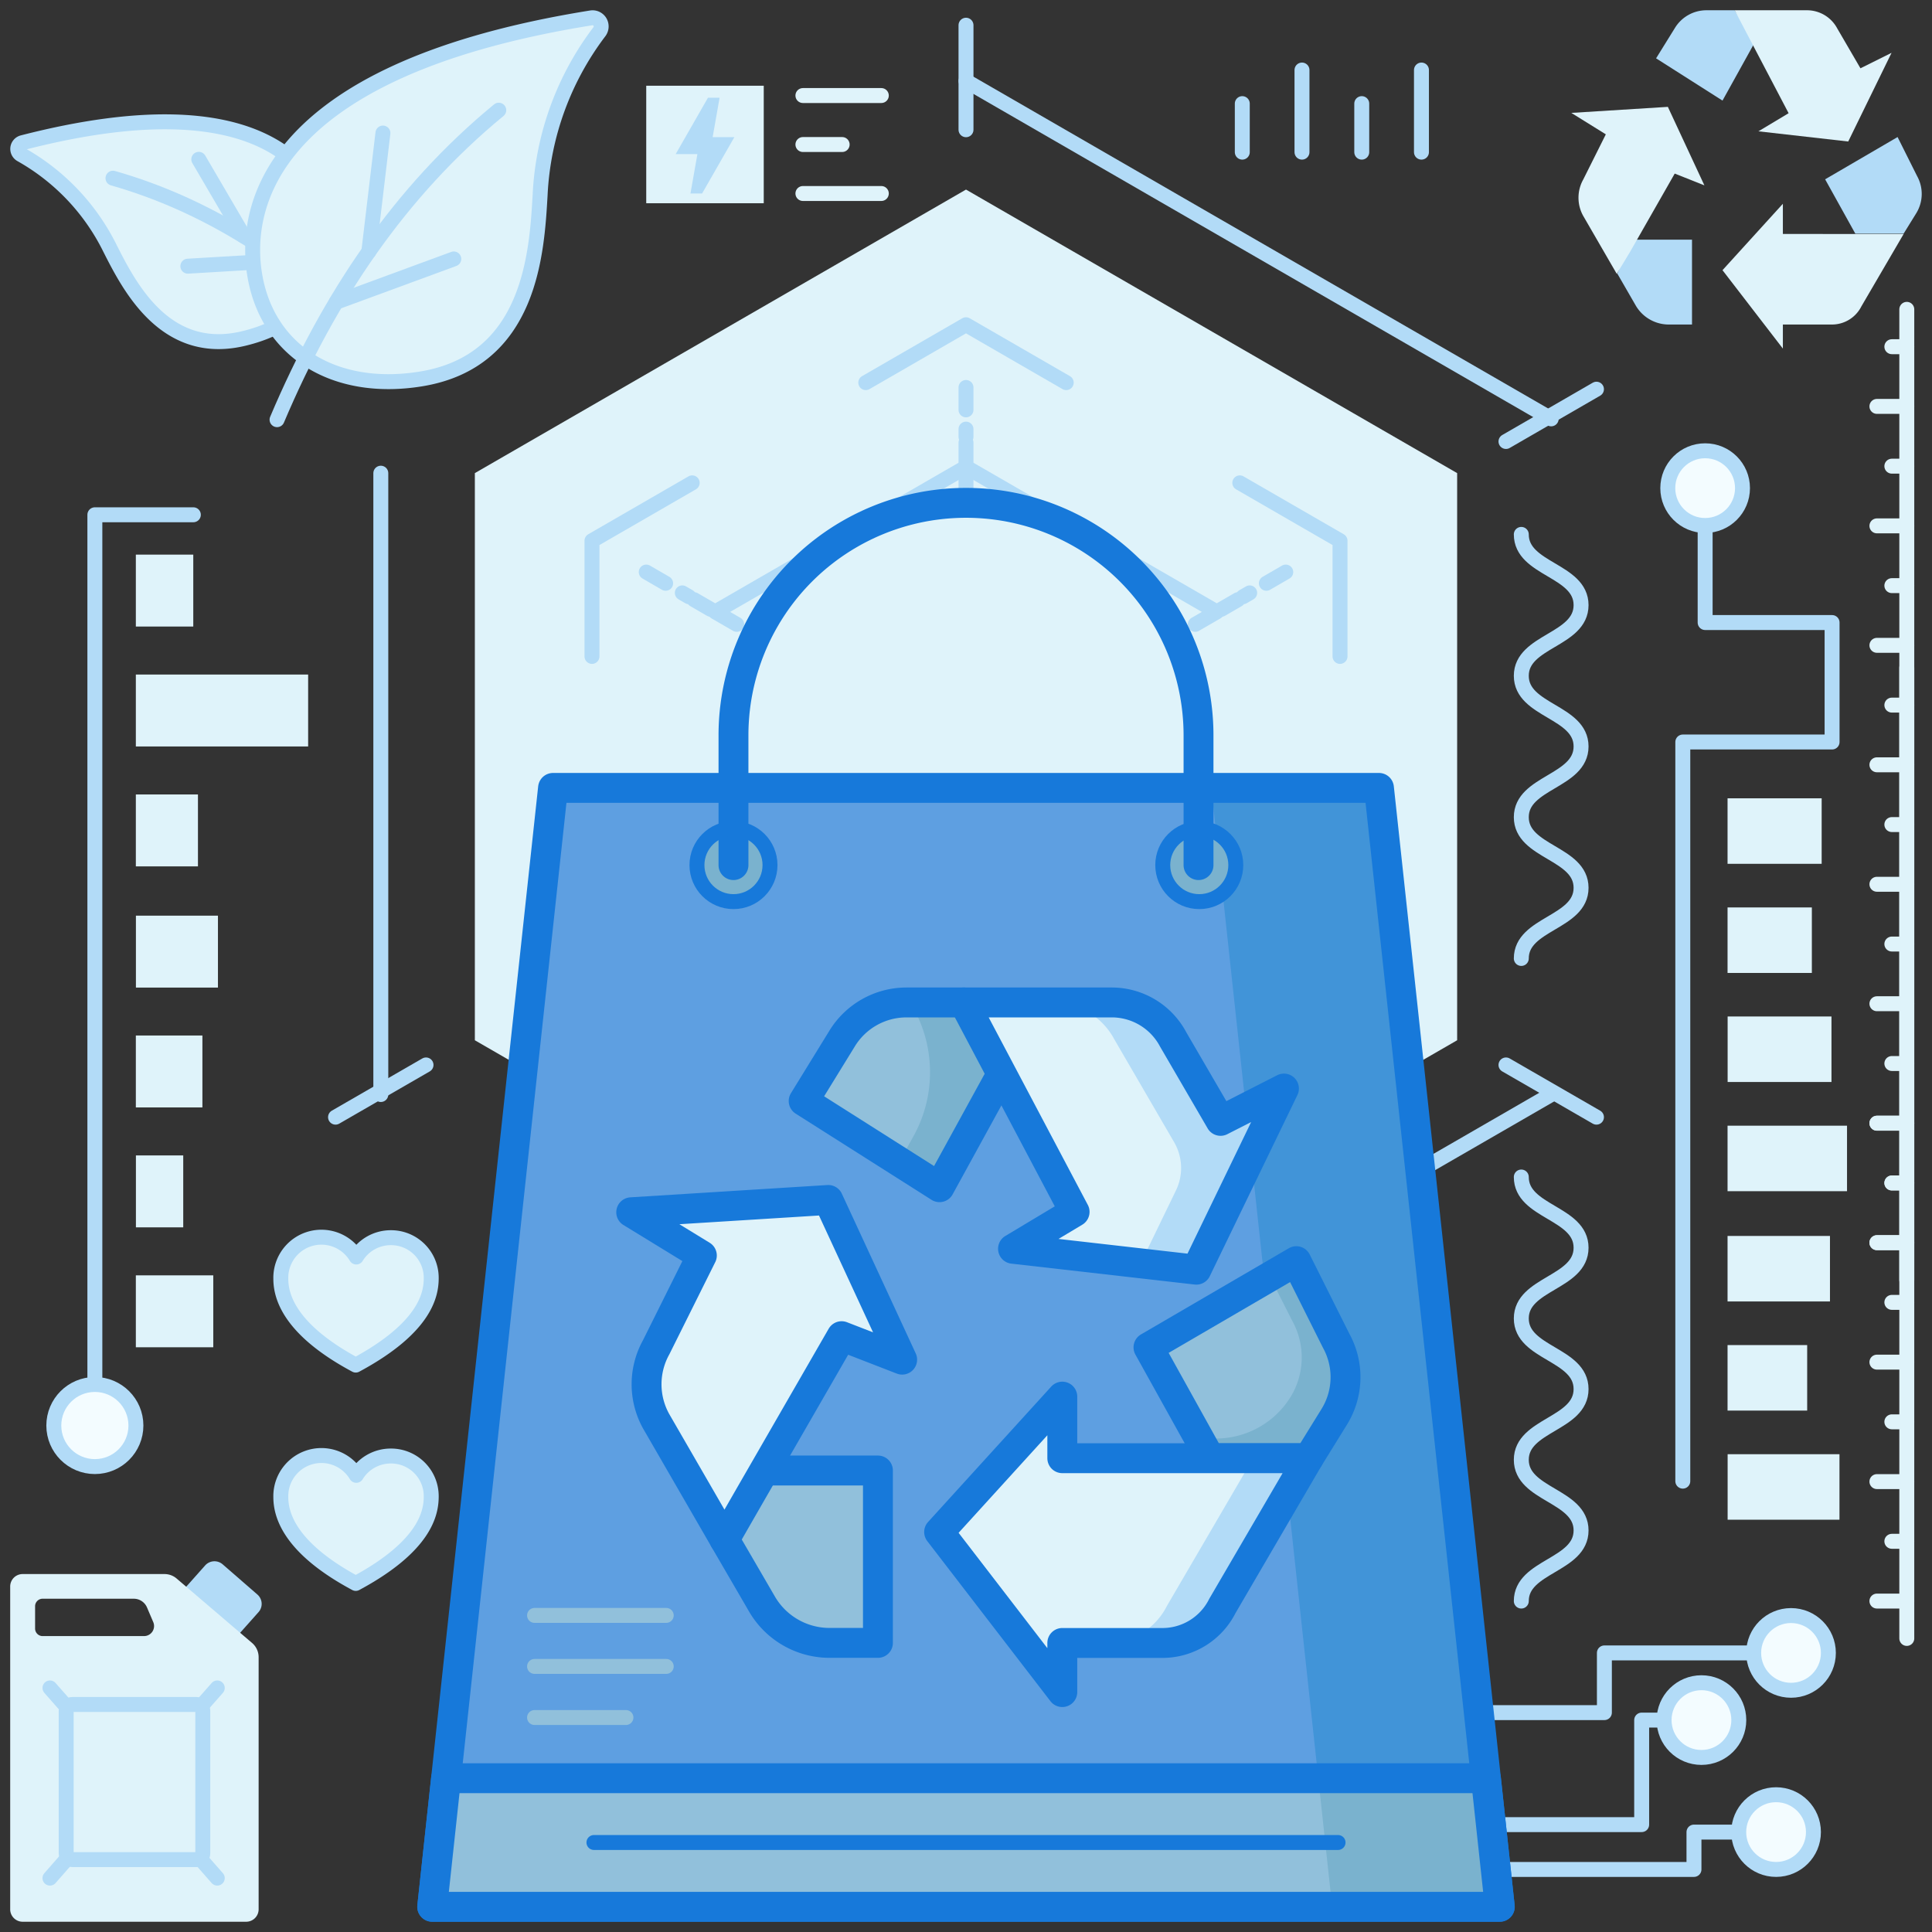
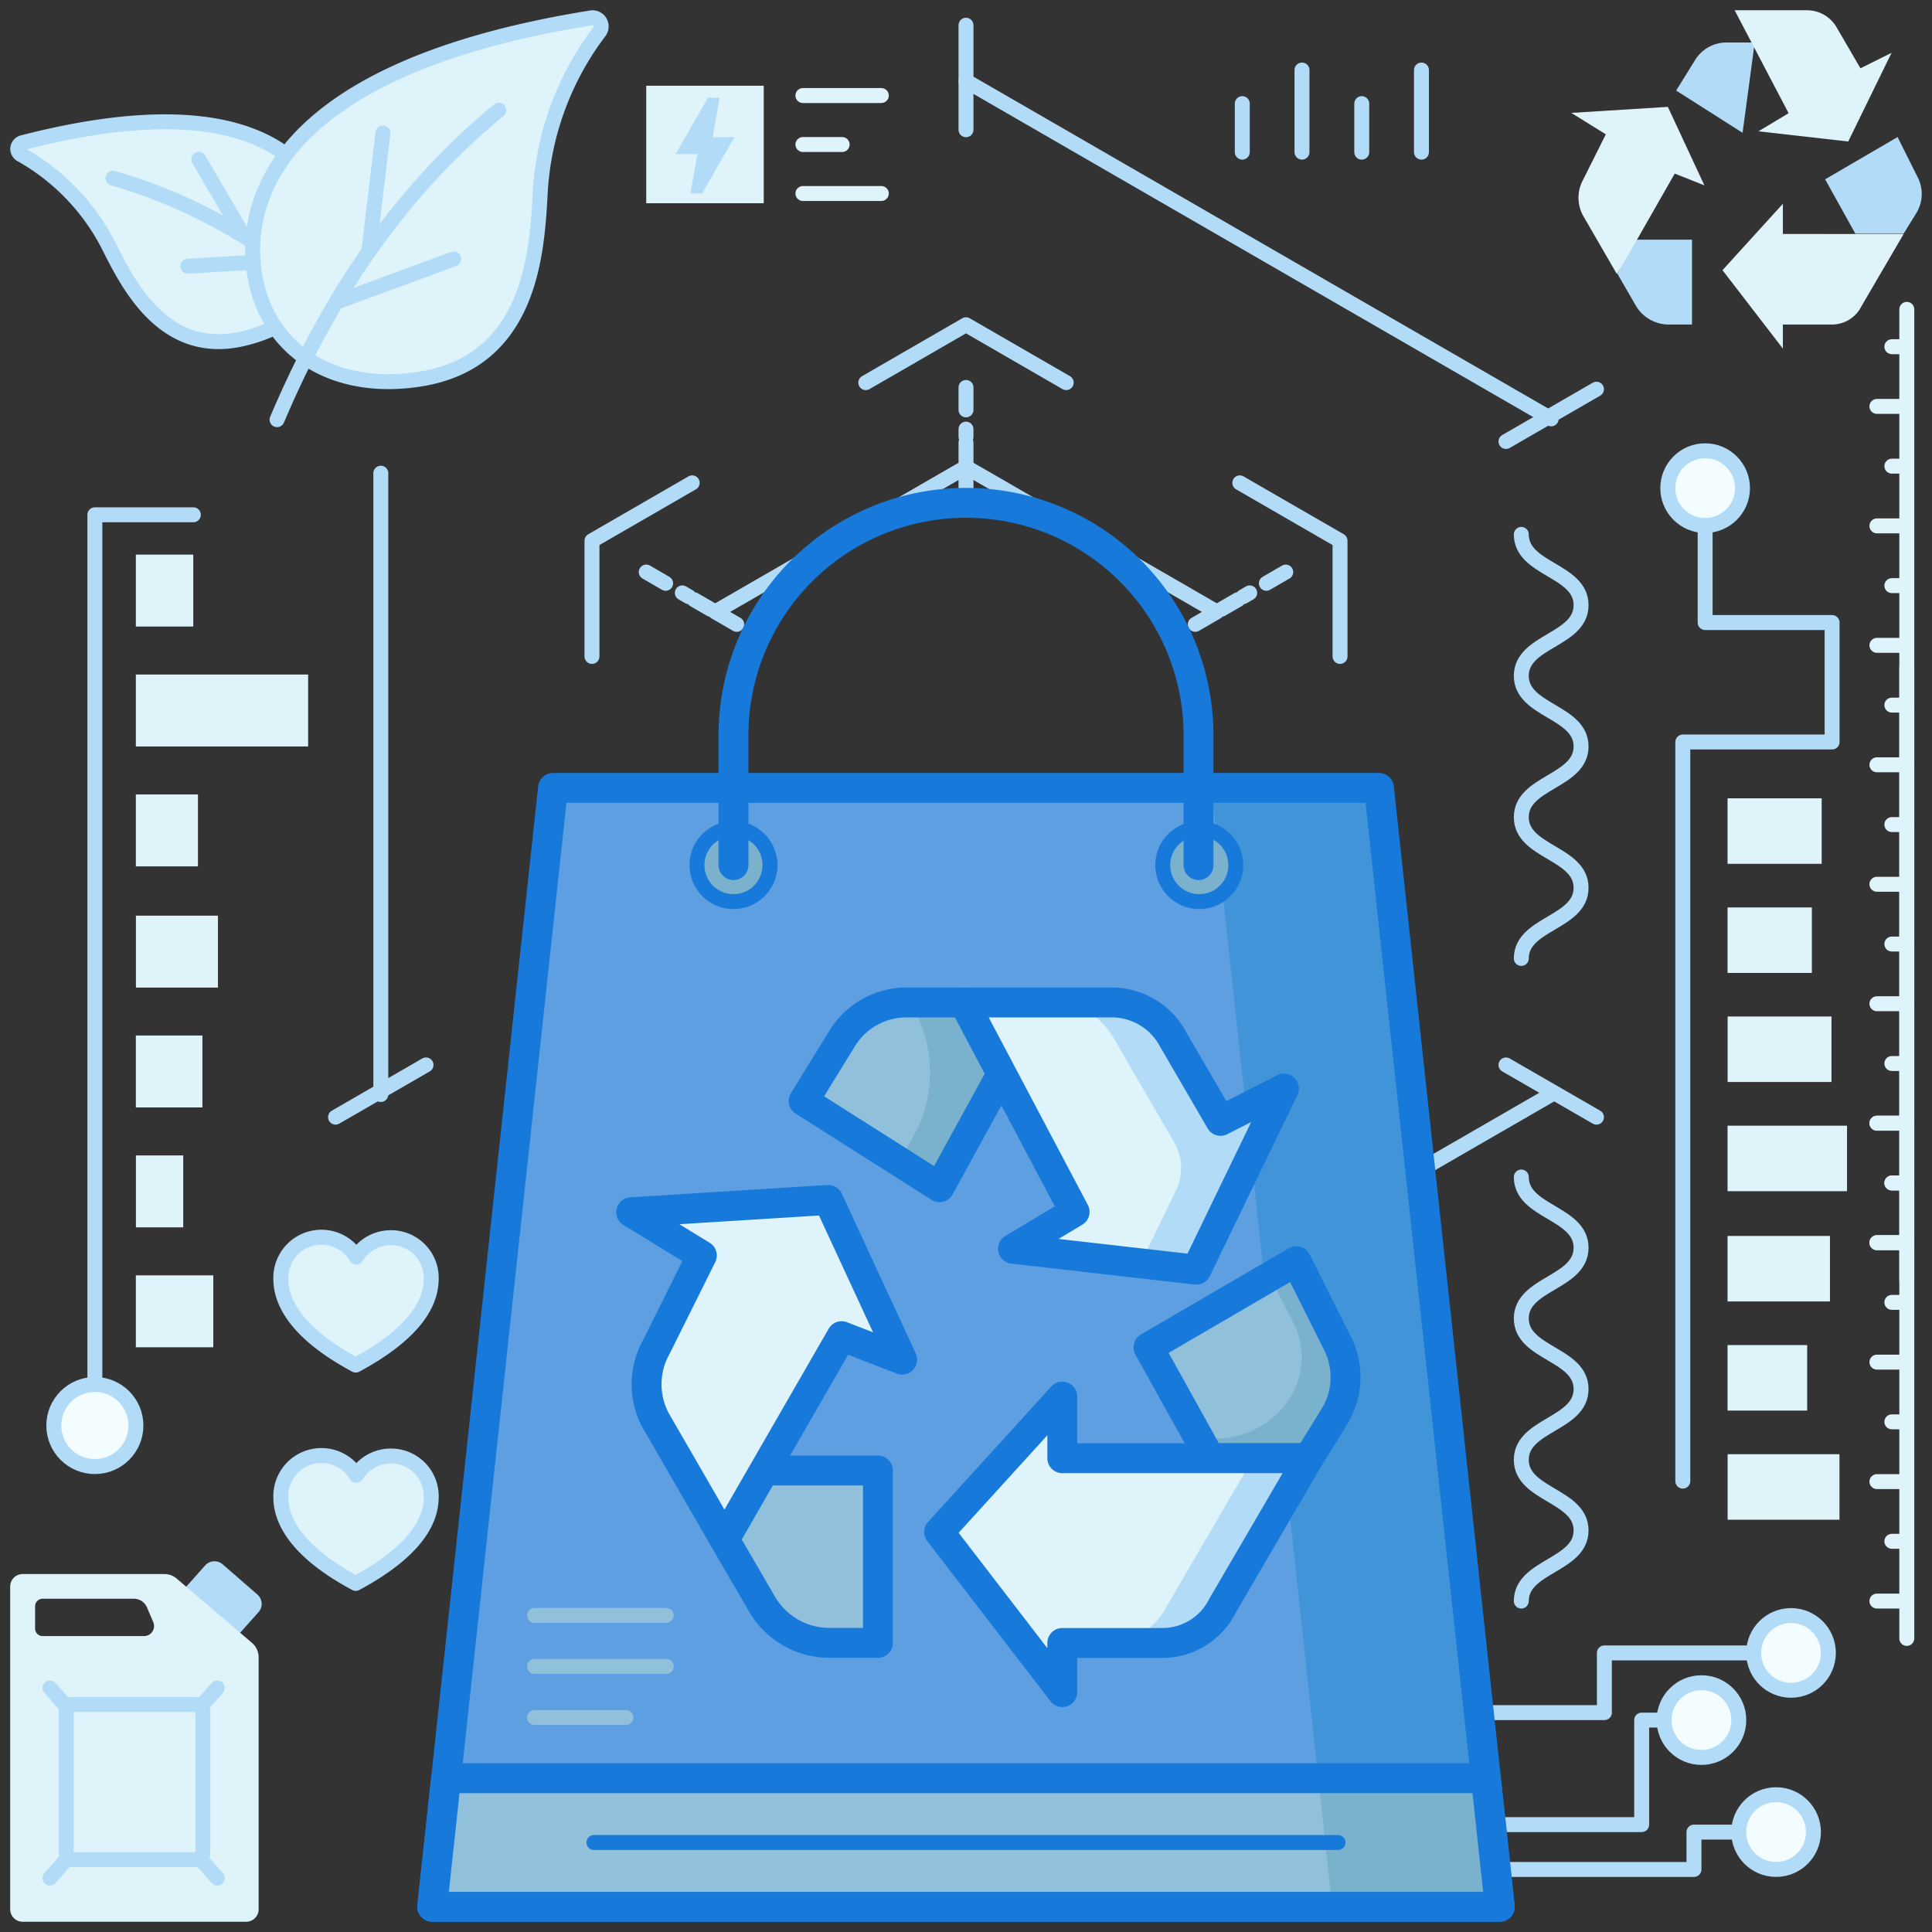
<svg xmlns="http://www.w3.org/2000/svg" id="Layer_1" data-name="Layer 1" viewBox="0 0 256 256">
  <rect x="0" y="0" width="256" height="256" fill="#333333" stroke="none" />
  <defs>
    <style>.cls-1,.cls-12,.cls-13,.cls-4,.cls-5,.cls-9{fill:none;}.cls-1,.cls-2,.cls-4{stroke:#b2dbf7;}.cls-1,.cls-12,.cls-13,.cls-2,.cls-4,.cls-5,.cls-9{stroke-linecap:round;stroke-linejoin:round;}.cls-1,.cls-12,.cls-13,.cls-2,.cls-4,.cls-5{stroke-width:1.98px;}.cls-2{fill:#f3fcff;}.cls-3{fill:#dff3fa;}.cls-4{stroke-dasharray:1.02 0.77 2.55 1.02;}.cls-5{stroke:#dff3fa;}.cls-6{fill:#b2dbf7;}.cls-7{fill:#5e9fe1;}.cls-8{fill:#4194d8;}.cls-13,.cls-9{stroke:#1779da;}.cls-9{stroke-width:3.96px;}.cls-10{fill:#91c0db;}.cls-11{fill:#7ab2ce;}.cls-12{stroke:#91c0db;}</style>
  </defs>
  <title>recycling bag</title>
  <polyline class="cls-1" points="152.84 226.93 212.59 226.93 212.59 219.02 236.33 219.02" />
  <circle class="cls-2" cx="237.32" cy="219.02" r="4.95" />
  <circle class="cls-2" cx="225.45" cy="227.92" r="4.95" />
  <polyline class="cls-1" points="148.88 232.87 193.79 232.87 193.79 241.77 217.53 241.77 217.53 227.92 220.5 227.92" />
  <polyline class="cls-1" points="231.39 242.76 224.46 242.76 224.46 247.71 182.91 247.71 182.91 241.77 130.09 241.77" />
  <circle class="cls-2" cx="235.34" cy="242.76" r="4.95" />
-   <polygon class="cls-3" points="193.08 137.84 193.08 62.69 128 25.12 62.92 62.69 62.92 137.84 128 175.41 193.08 137.84" />
  <polyline class="cls-1" points="205.54 55.5 155.69 26.72 128 10.73" />
  <line class="cls-1" x1="128" y1="189.8" x2="205.54" y2="145.03" />
  <line class="cls-1" x1="50.46" y1="62.7" x2="50.46" y2="145.03" />
  <line class="cls-1" x1="128" y1="3.34" x2="128" y2="17.19" />
  <line class="cls-1" x1="128" y1="182.42" x2="128" y2="196.26" />
  <line class="cls-1" x1="199.55" y1="141.11" x2="211.54" y2="148.03" />
  <line class="cls-1" x1="211.54" y1="51.57" x2="199.55" y2="58.5" />
  <line class="cls-1" x1="56.45" y1="141.11" x2="44.46" y2="148.03" />
  <line class="cls-1" x1="128" y1="51.34" x2="128" y2="54.31" />
  <line class="cls-4" x1="128" y1="56.86" x2="128" y2="61.71" />
  <line class="cls-1" x1="128" y1="62.22" x2="128" y2="65.19" />
  <line class="cls-1" x1="128" y1="149.19" x2="128" y2="146.22" />
  <line class="cls-4" x1="128" y1="143.67" x2="128" y2="138.82" />
  <line class="cls-1" x1="128" y1="138.31" x2="128" y2="135.34" />
  <line class="cls-1" x1="170.37" y1="124.73" x2="167.8" y2="123.24" />
  <line class="cls-4" x1="165.59" y1="121.97" x2="161.39" y2="119.54" />
  <line class="cls-1" x1="160.95" y1="119.29" x2="158.38" y2="117.8" />
  <line class="cls-1" x1="85.63" y1="75.8" x2="88.2" y2="77.29" />
  <line class="cls-4" x1="90.41" y1="78.56" x2="94.61" y2="80.99" />
  <line class="cls-1" x1="95.05" y1="81.24" x2="97.62" y2="82.73" />
  <line class="cls-1" x1="85.63" y1="124.73" x2="88.2" y2="123.24" />
  <line class="cls-4" x1="90.41" y1="121.97" x2="94.61" y2="119.54" />
  <line class="cls-1" x1="95.05" y1="119.29" x2="97.62" y2="117.8" />
  <line class="cls-1" x1="170.37" y1="75.8" x2="167.8" y2="77.29" />
  <line class="cls-4" x1="165.59" y1="78.56" x2="161.39" y2="80.99" />
  <line class="cls-1" x1="160.95" y1="81.24" x2="158.38" y2="82.73" />
  <polyline class="cls-1" points="91.72 63.98 78.44 71.65 78.44 86.98" />
  <polyline class="cls-1" points="141.28 50.7 128 43.03 114.72 50.7" />
  <polyline class="cls-1" points="177.56 86.98 177.56 71.65 164.28 63.98" />
  <polyline class="cls-1" points="164.28 136.55 177.56 128.88 177.56 113.55" />
  <polyline class="cls-1" points="78.44 113.55 78.44 128.88 91.72 136.55" />
  <polyline class="cls-1" points="114.72 149.83 128 157.5 141.28 149.83" />
  <polyline class="cls-1" points="161.23 81.08 128 61.89 94.77 81.08" />
  <polyline class="cls-1" points="94.77 119.45 128 138.64 161.23 119.45" />
  <rect class="cls-3" x="85.63" y="11.36" width="15.57" height="15.57" />
  <line class="cls-5" x1="106.39" y1="19.15" x2="111.59" y2="19.15" />
  <line class="cls-5" x1="106.39" y1="25.64" x2="116.78" y2="25.64" />
  <line class="cls-5" x1="106.39" y1="12.66" x2="116.78" y2="12.66" />
  <polygon class="cls-6" points="94.43 18.17 95.35 12.95 93.81 12.95 89.53 20.42 92.41 20.42 91.49 25.64 93.03 25.64 97.31 18.17 94.43 18.17" />
  <polyline class="cls-1" points="12.57 188.89 12.57 68.21 25.62 68.21" />
  <rect class="cls-3" x="18.37" y="168.62" width="9.53" height="10.26" transform="translate(-150.62 196.89) rotate(-90)" />
  <rect class="cls-3" x="16.37" y="154.73" width="9.53" height="6.27" transform="translate(-136.72 179) rotate(-90)" />
  <rect class="cls-3" x="17.65" y="137.56" width="9.53" height="8.82" transform="translate(-119.56 164.39) rotate(-90)" />
  <rect class="cls-3" x="18.67" y="120.65" width="9.53" height="10.87" transform="translate(-102.64 149.53) rotate(-90)" />
  <rect class="cls-3" x="17.35" y="105.91" width="9.53" height="8.23" transform="translate(-87.91 132.15) rotate(-90)" />
  <rect class="cls-3" x="24.65" y="82.72" width="9.53" height="22.83" transform="translate(-64.72 123.56) rotate(-90)" />
  <rect class="cls-3" x="17.04" y="74.44" width="9.53" height="7.61" transform="translate(-56.44 100.06) rotate(-90)" />
  <circle class="cls-2" cx="12.57" cy="188.89" r="5.44" />
  <line class="cls-5" x1="252.66" y1="40.99" x2="252.66" y2="169.61" />
  <line class="cls-5" x1="248.7" y1="101.34" x2="252.66" y2="101.34" />
  <line class="cls-5" x1="250.68" y1="109.26" x2="252.66" y2="109.26" />
  <line class="cls-5" x1="248.7" y1="117.17" x2="252.66" y2="117.17" />
  <line class="cls-5" x1="250.68" y1="125.09" x2="252.66" y2="125.09" />
  <line class="cls-5" x1="248.7" y1="133" x2="252.66" y2="133" />
  <line class="cls-5" x1="250.68" y1="140.92" x2="252.66" y2="140.92" />
  <line class="cls-5" x1="248.7" y1="148.83" x2="252.66" y2="148.83" />
  <line class="cls-5" x1="248.7" y1="164.66" x2="252.66" y2="164.66" />
  <line class="cls-5" x1="250.68" y1="156.75" x2="252.66" y2="156.75" />
  <line class="cls-5" x1="252.66" y1="88.48" x2="252.66" y2="217.1" />
  <line class="cls-5" x1="248.7" y1="148.83" x2="252.66" y2="148.83" />
  <line class="cls-5" x1="250.68" y1="156.75" x2="252.66" y2="156.75" />
  <line class="cls-5" x1="248.7" y1="164.66" x2="252.66" y2="164.66" />
  <line class="cls-5" x1="250.68" y1="172.57" x2="252.66" y2="172.57" />
  <line class="cls-5" x1="248.7" y1="180.49" x2="252.66" y2="180.49" />
  <line class="cls-5" x1="250.68" y1="188.4" x2="252.66" y2="188.4" />
  <line class="cls-5" x1="248.7" y1="196.32" x2="252.66" y2="196.32" />
  <line class="cls-5" x1="248.7" y1="212.15" x2="252.66" y2="212.15" />
  <line class="cls-5" x1="250.68" y1="204.23" x2="252.66" y2="204.23" />
  <line class="cls-5" x1="250.68" y1="93.43" x2="252.66" y2="93.43" />
  <line class="cls-5" x1="248.7" y1="85.51" x2="252.66" y2="85.51" />
  <line class="cls-5" x1="250.68" y1="77.6" x2="252.66" y2="77.6" />
  <line class="cls-5" x1="248.7" y1="69.68" x2="252.66" y2="69.68" />
  <line class="cls-5" x1="250.68" y1="61.77" x2="252.66" y2="61.77" />
  <line class="cls-5" x1="248.7" y1="53.85" x2="252.66" y2="53.85" />
  <line class="cls-5" x1="250.68" y1="45.94" x2="252.66" y2="45.94" />
  <line class="cls-1" x1="164.61" y1="20.16" x2="164.61" y2="13.73" />
  <line class="cls-1" x1="172.52" y1="20.16" x2="172.52" y2="9.28" />
  <line class="cls-1" x1="180.44" y1="20.16" x2="180.44" y2="13.73" />
  <line class="cls-1" x1="188.35" y1="20.16" x2="188.35" y2="9.28" />
-   <path class="cls-6" d="M232.51,5.63l-2.66-4.27h-3.74a4.89,4.89,0,0,0-4.19,2.37l-2.48,4,8.8,5.6Z" />
+   <path class="cls-6" d="M232.51,5.63h-3.74a4.89,4.89,0,0,0-4.19,2.37l-2.48,4,8.8,5.6Z" />
  <path class="cls-6" d="M251.44,18.16l-9.6,5.6,4,7.2h6.4l1.67-2.7a4.88,4.88,0,0,0,.11-4.94Z" />
  <path class="cls-6" d="M216.25,31.76l-1.95,4.49,2.43,4.21A5.07,5.07,0,0,0,221,43h3.2V31.76Z" />
  <path class="cls-3" d="M246.52,9.05l-3.08-5.29a4.54,4.54,0,0,0-4-2.4h-9.59L237,15l-4,2.4,11.9,1.35L250.64,7Z" />
  <path class="cls-3" d="M236.24,31V27l-8,8.8,8,10.39V43h6.4a4.36,4.36,0,0,0,4-2.4l5.6-9.59Z" />
  <path class="cls-3" d="M225.84,24.56,221,14.16l-12.79.8,4.57,2.84-3,6a4.94,4.94,0,0,0,0,4.8l4.45,7.69L216,33.36,221.91,23Z" />
  <path class="cls-3" d="M2.36,19.61A.87.87,0,0,1,3,18.9c32.12-8.27,39,4.15,40.5,9.87,1.91,7.43-2.46,13.87-10.88,16C22,47.55,17.15,38,14.56,32.88A28.94,28.94,0,0,0,2.77,20.47.87.87,0,0,1,2.36,19.61Z" />
  <path class="cls-1" d="M2.36,19.61A.87.87,0,0,1,3,18.9c32.12-8.27,39,4.15,40.5,9.87,1.91,7.43-2.46,13.87-10.88,16C22,47.55,17.15,38,14.56,32.88A28.94,28.94,0,0,0,2.77,20.47.87.87,0,0,1,2.36,19.61Z" />
  <path class="cls-1" d="M47.19,42.83c-9.52-9-20.11-15.77-32.22-19.22" />
  <line class="cls-1" x1="26.34" y1="21.11" x2="32.28" y2="31.26" />
  <line class="cls-1" x1="24.89" y1="35.27" x2="37.22" y2="34.54" />
  <path class="cls-3" d="M79.49,2.9a1.14,1.14,0,0,0-1.16-.53c-44,7.07-45.86,26.08-44.6,33.93,1.63,10.18,10.48,15.77,22,13.92,14.57-2.34,15.4-16.69,15.84-24.41A38.83,38.83,0,0,1,79.44,4.18,1.17,1.17,0,0,0,79.49,2.9Z" />
  <line class="cls-1" x1="50.74" y1="17.63" x2="48.87" y2="33.34" />
  <path class="cls-1" d="M36.71,55.61C43.59,39.35,53,25.37,66.09,14.6" />
  <line class="cls-1" x1="60.13" y1="34.31" x2="44.55" y2="40.04" />
  <path class="cls-1" d="M79.49,2.9a1.14,1.14,0,0,0-1.16-.53c-44,7.07-45.86,26.08-44.6,33.93,1.63,10.18,10.48,15.77,22,13.92,14.57-2.34,15.4-16.69,15.84-24.41A38.83,38.83,0,0,1,79.44,4.18,1.17,1.17,0,0,0,79.49,2.9Z" />
  <path class="cls-3" d="M51.8,192.93a5.35,5.35,0,0,0-4.59,2.56,5.38,5.38,0,0,0-10,2.87c0,2,.76,6.54,9.93,11.45,9.3-5,10-9.42,10-11.53a5.32,5.32,0,0,0-5.27-5.35Z" />
  <path class="cls-1" d="M51.8,192.93a5.35,5.35,0,0,0-4.59,2.56,5.38,5.38,0,0,0-10,2.87c0,2,.76,6.54,9.93,11.45,9.3-5,10-9.42,10-11.53a5.32,5.32,0,0,0-5.27-5.35Z" />
  <path class="cls-3" d="M51.8,164a5.35,5.35,0,0,0-4.59,2.56,5.38,5.38,0,0,0-10,2.87c0,2,.76,6.54,9.93,11.45,9.3-5,10-9.42,10-11.53A5.32,5.32,0,0,0,51.88,164Z" />
  <path class="cls-1" d="M51.8,164a5.35,5.35,0,0,0-4.59,2.56,5.38,5.38,0,0,0-10,2.87c0,2,.76,6.54,9.93,11.45,9.3-5,10-9.42,10-11.53A5.32,5.32,0,0,0,51.88,164Z" />
  <path id="Shape" class="cls-6" d="M30.94,217.34l3.32-3.73a1.64,1.64,0,0,0-.17-2.34l-4.6-4a1.66,1.66,0,0,0-2.31.16l-3.2,3.6Z" />
  <path id="Shape-2" data-name="Shape" class="cls-3" d="M33.4,217.7l-10-8.54a2.47,2.47,0,0,0-1.6-.59H3a1.65,1.65,0,0,0-1.65,1.65V253A1.65,1.65,0,0,0,3,254.64H32.62A1.65,1.65,0,0,0,34.27,253V219.58A2.48,2.48,0,0,0,33.4,217.7ZM19.48,213l.82,1.92a1.33,1.33,0,0,1-1.22,1.87H5.6a1,1,0,0,1-.95-1v-3a1,1,0,0,1,.95-.95H17.74A1.9,1.9,0,0,1,19.48,213Z" />
  <rect id="Rectangle-path" class="cls-1" x="8.77" y="225.85" width="18.1" height="20.56" rx="0.82" />
  <line class="cls-1" x1="28.79" y1="223.66" x2="26.64" y2="226.1" />
  <line class="cls-1" x1="6.62" y1="223.66" x2="8.77" y2="226.1" />
  <line class="cls-1" x1="6.62" y1="248.86" x2="8.77" y2="246.41" />
  <line class="cls-1" x1="28.79" y1="248.86" x2="26.64" y2="246.41" />
  <polyline class="cls-1" points="225.94 63.69 225.94 82.49 242.76 82.49 242.76 98.32 222.98 98.32 222.98 196.26" />
  <circle class="cls-2" cx="225.94" cy="64.68" r="4.95" />
  <rect class="cls-3" x="230.81" y="103.88" width="8.68" height="12.47" transform="translate(345.26 -125.03) rotate(90)" />
  <rect class="cls-3" x="230.16" y="118.99" width="8.68" height="11.17" transform="translate(359.07 -109.92) rotate(90)" />
  <rect class="cls-3" x="231.45" y="132.15" width="8.68" height="13.76" transform="translate(374.83 -96.76) rotate(90)" />
  <rect class="cls-3" x="232.49" y="145.58" width="8.68" height="15.83" transform="translate(390.32 -83.33) rotate(90)" />
  <rect class="cls-3" x="231.36" y="161.32" width="8.68" height="13.57" transform="translate(403.8 -67.59) rotate(90)" />
  <rect class="cls-3" x="229.85" y="177.29" width="8.68" height="10.55" transform="translate(416.75 -51.62) rotate(90)" />
  <rect class="cls-3" x="231.99" y="189.61" width="8.68" height="14.82" transform="translate(433.35 -39.3) rotate(90)" />
  <polygon class="cls-7" points="198.73 252.66 57.27 252.66 73.28 104.4 182.72 104.4 198.73 252.66" />
  <polygon class="cls-8" points="182.72 104.4 160.5 104.4 176.52 252.66 198.73 252.66 182.72 104.4" />
  <polygon class="cls-9" points="198.73 252.66 57.27 252.66 73.28 104.4 182.72 104.4 198.73 252.66" />
  <path class="cls-10" d="M133.14,141.54l-5.42-8.71h-7.63a10,10,0,0,0-8.54,4.84l-5.06,8.22,18,11.42Z" />
  <path class="cls-10" d="M171.77,167.11l-19.59,11.42,8.16,14.69H173.4l3.41-5.51a10,10,0,0,0,.23-10.07Z" />
  <path class="cls-11" d="M127.72,132.83h-7.13a17.48,17.48,0,0,1,.47,17.69l-1.9,3.44,5.28,3.35,8.7-15.77Z" />
  <path class="cls-11" d="M177,177.64l-5.27-10.53-3.49,2,3,5.93a10,10,0,0,1-.23,10.06h0a11.62,11.62,0,0,1-9.89,5.51h-2.21l1.43,2.58H173.4l3.41-5.51A10,10,0,0,0,177,177.64Z" />
  <path class="cls-10" d="M100,194.85,96,204l5,8.6a10.36,10.36,0,0,0,8.8,5.09h6.53V194.85Z" />
  <path class="cls-9" d="M133.14,141.54l-5.42-8.71h-7.63a10,10,0,0,0-8.54,4.84l-5.06,8.22,18,11.42Z" />
  <path class="cls-9" d="M171.77,167.11l-19.59,11.42,8.16,14.69H173.4l3.41-5.51a10,10,0,0,0,.23-10.07Z" />
  <path class="cls-9" d="M100,194.85,96,204l5,8.6a10.36,10.36,0,0,0,8.8,5.09h6.53V194.85Z" />
  <path class="cls-3" d="M161.73,148.52l-6.28-10.79a9.21,9.21,0,0,0-8.16-4.9H127.72l14.67,27.75-8.16,4.89,24.29,2.77,11.61-24Z" />
  <path class="cls-6" d="M161.73,148.52l-.79-1.35-.16.32-5.33-9.76a9.21,9.21,0,0,0-8.16-4.9H139.5a9.21,9.21,0,0,1,8.16,4.9l7.91,13.6a6.81,6.81,0,0,1,.25,6.41l-4.68,9.66,7.38.84,11.61-24Z" />
  <path class="cls-9" d="M161.73,148.52l-6.28-10.79a9.21,9.21,0,0,0-8.16-4.9H127.72l14.67,27.75-8.16,4.89,24.29,2.77,11.61-24Z" />
  <path class="cls-3" d="M140.76,193.22v-8.16L124.44,203l16.32,21.21V217.7h13.06a8.89,8.89,0,0,0,8.15-4.9l11.43-19.58Z" />
  <path class="cls-6" d="M166.05,193.22,154.62,212.8a8.9,8.9,0,0,1-8.16,4.9h7.36a8.89,8.89,0,0,0,8.15-4.9l11.43-19.58Z" />
  <path class="cls-9" d="M140.76,193.22v-8.16L124.44,203l16.32,21.21V217.7h13.06a8.89,8.89,0,0,0,8.15-4.9l11.43-19.58Z" />
  <path class="cls-3" d="M119.54,180.16,109.75,159l-26.11,1.63L93,166.36l-6.06,12.17a10.09,10.09,0,0,0,0,9.79L96,204l3.39-5.9,12.13-21.05Z" />
  <path class="cls-9" d="M119.54,180.16,109.75,159l-26.11,1.63L93,166.36l-6.06,12.17a10.09,10.09,0,0,0,0,9.79L96,204l3.39-5.9,12.13-21.05Z" />
  <polygon class="cls-10" points="57.27 252.66 198.73 252.66 196.89 235.62 59.11 235.62 57.27 252.66" />
  <polygon class="cls-11" points="196.89 235.62 174.68 235.62 176.52 252.66 198.73 252.66 196.89 235.62" />
  <polygon class="cls-9" points="57.27 252.66 198.73 252.66 196.89 235.62 59.11 235.62 57.27 252.66" />
  <circle class="cls-11" cx="97.19" cy="114.63" r="4.84" />
  <circle class="cls-11" cx="158.91" cy="114.63" r="4.84" />
  <path class="cls-9" d="M97.19,114.63V97.44A30.8,30.8,0,0,1,128,66.63h0a30.8,30.8,0,0,1,30.81,30.81v17.19" />
  <line class="cls-12" x1="70.83" y1="214.05" x2="88.28" y2="214.05" />
  <line class="cls-12" x1="70.83" y1="220.81" x2="88.28" y2="220.81" />
  <line class="cls-12" x1="70.83" y1="227.58" x2="82.94" y2="227.58" />
  <line class="cls-13" x1="78.7" y1="244.14" x2="177.3" y2="244.14" />
  <circle class="cls-13" cx="97.19" cy="114.63" r="4.84" />
  <circle class="cls-13" cx="158.91" cy="114.63" r="4.84" />
  <path class="cls-1" d="M201.58,212.15c0-4.68,7.92-4.68,7.92-9.36s-7.92-4.68-7.92-9.36,7.92-4.68,7.92-9.37-7.92-4.68-7.92-9.36,7.92-4.68,7.92-9.37-7.92-4.68-7.92-9.37" />
  <path class="cls-1" d="M201.58,127c0-4.68,7.92-4.68,7.92-9.36s-7.92-4.68-7.92-9.36,7.92-4.69,7.92-9.37-7.92-4.68-7.92-9.36,7.92-4.68,7.92-9.37-7.92-4.68-7.92-9.37" />
</svg>